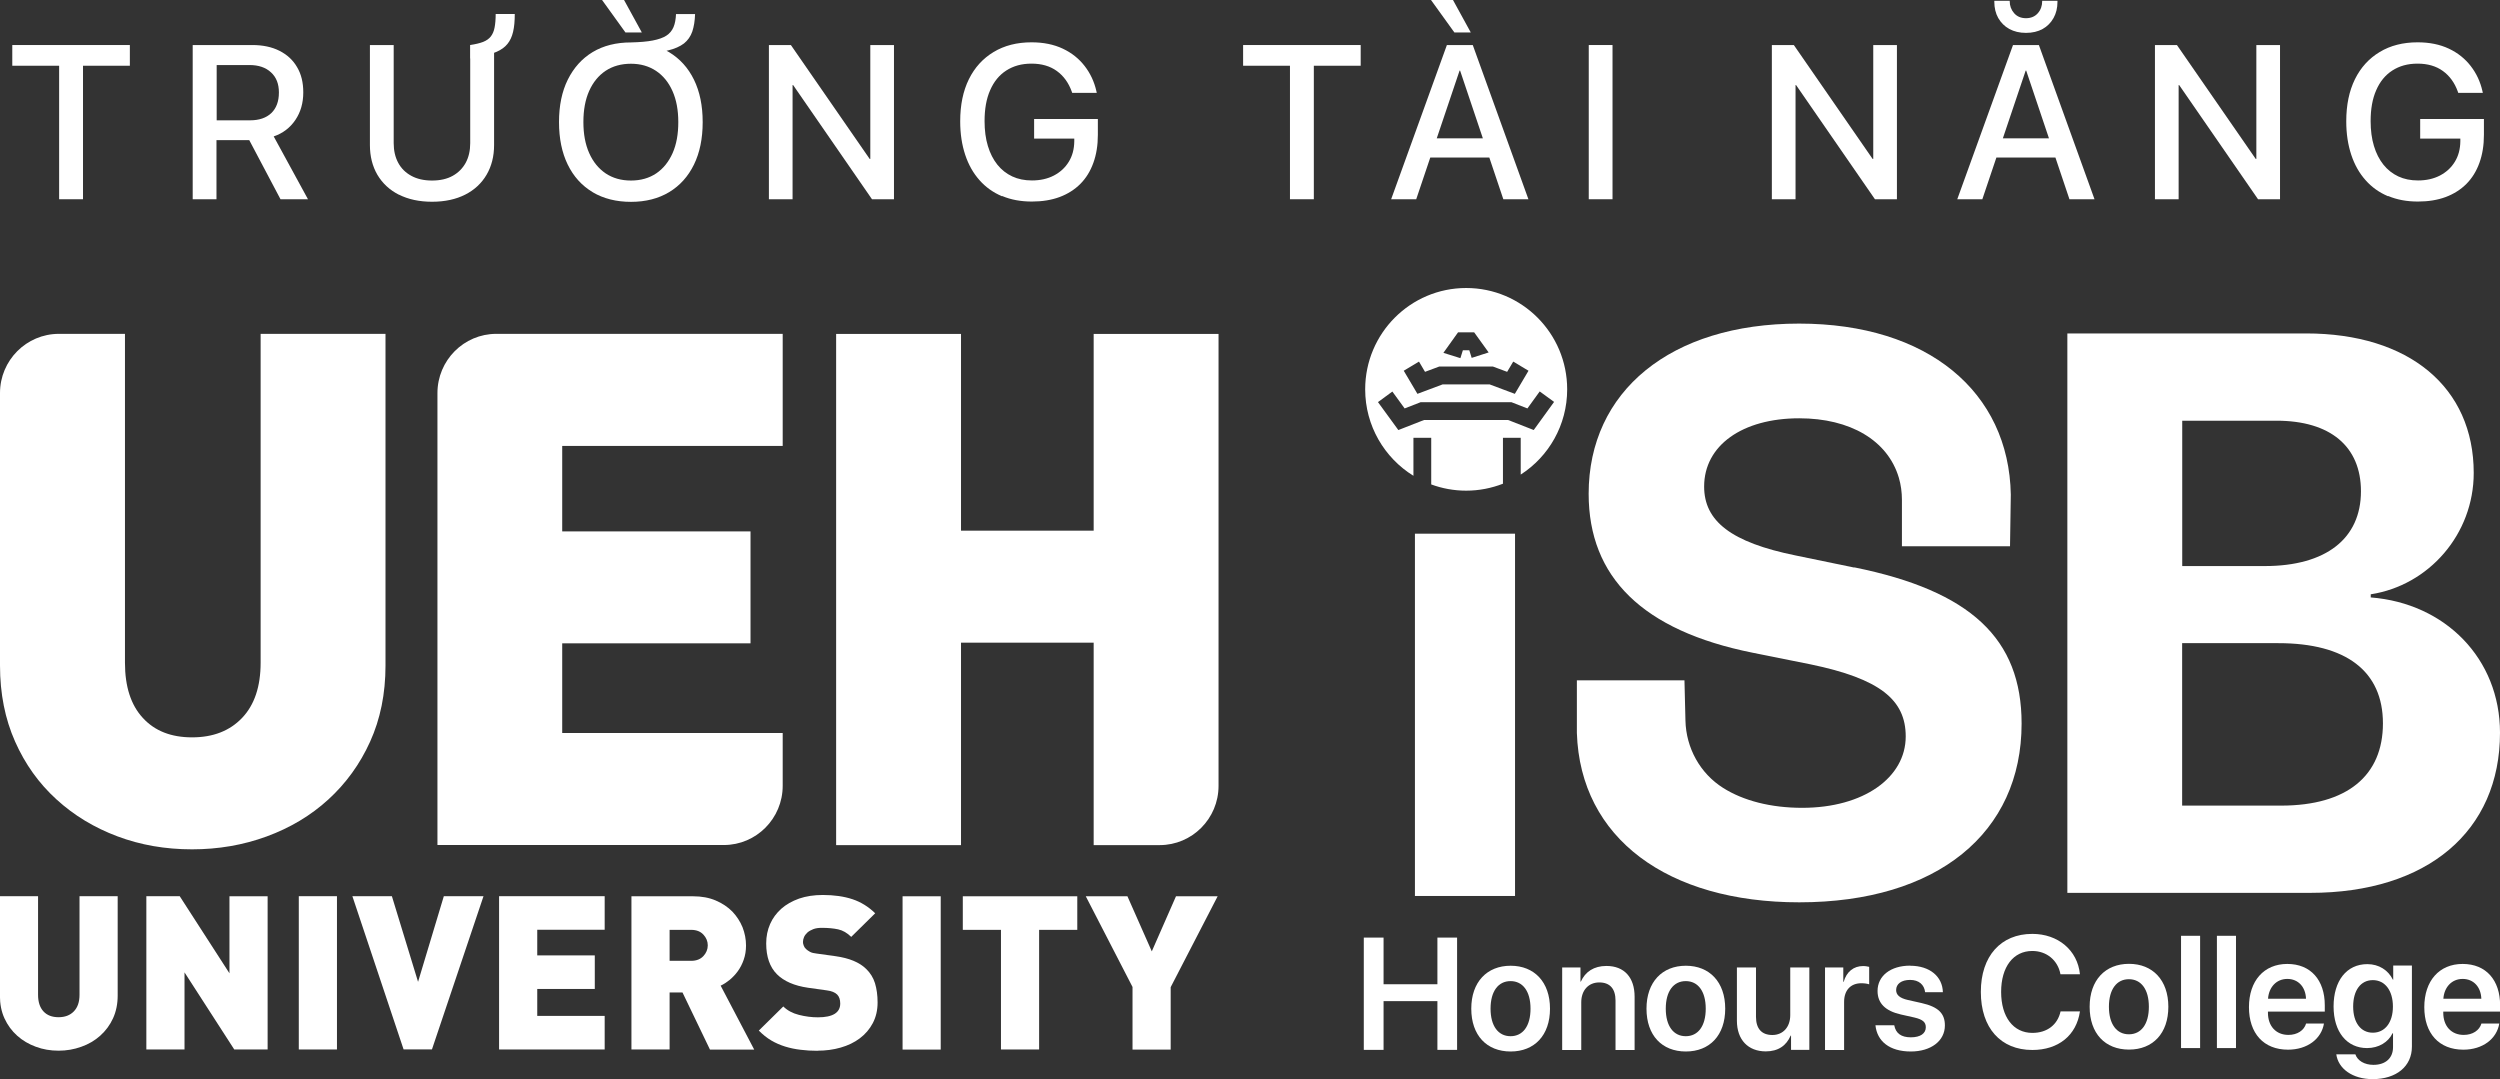
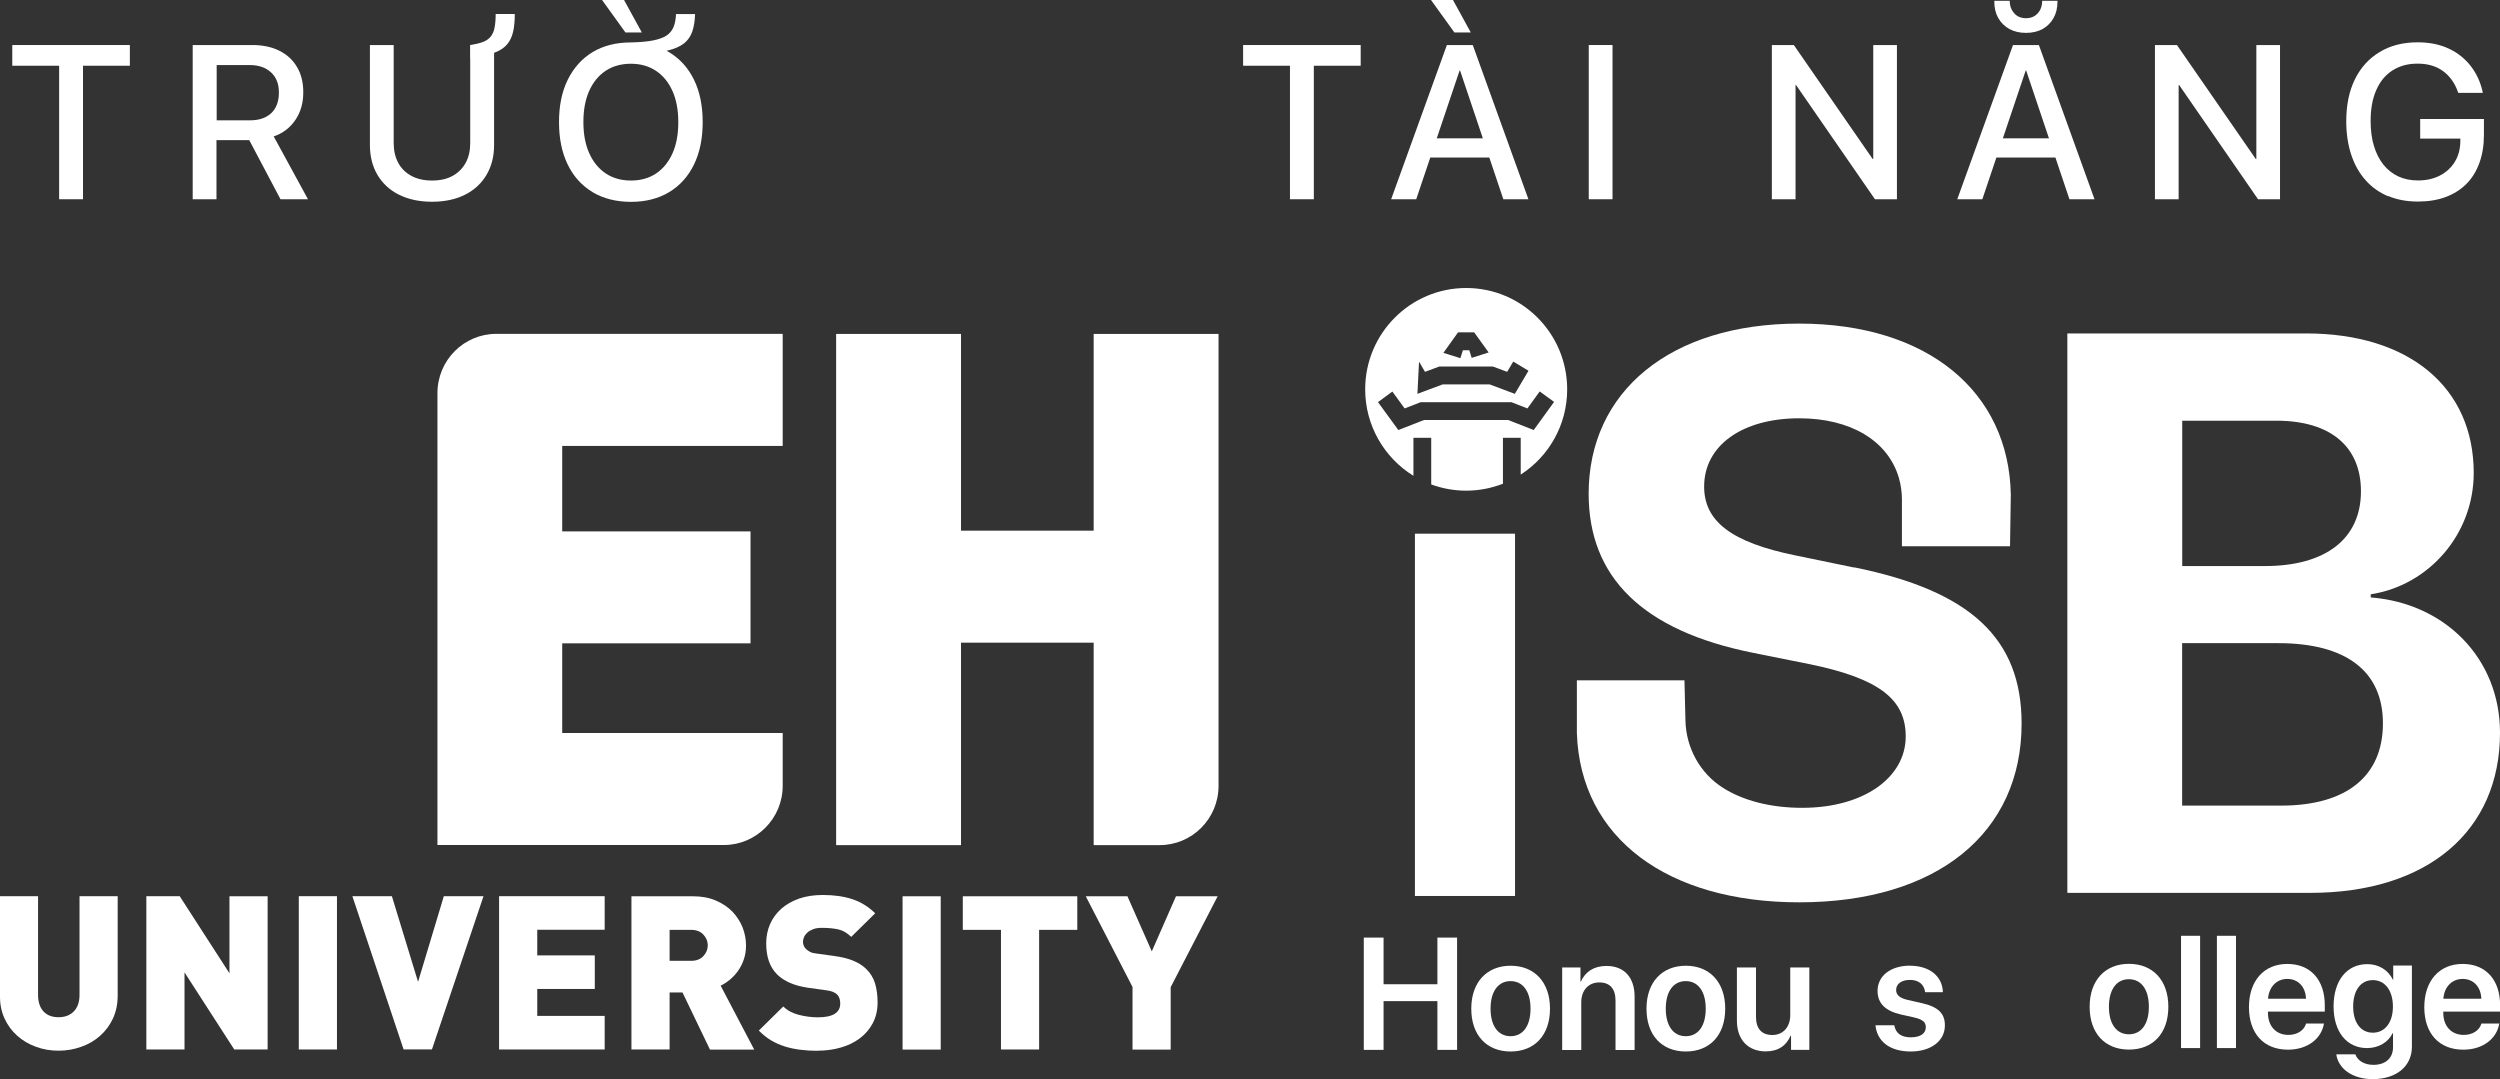
<svg xmlns="http://www.w3.org/2000/svg" width="139" height="60" viewBox="0 0 139 60" fill="none">
  <rect x="0" y="0" width="139" height="60" fill="#333333" stroke="none" />
  <g clip-path="url(#clip0_1_1988)">
-     <path d="M10.675 47.223C9.192 47.223 7.815 46.983 6.532 46.502C5.249 46.021 4.116 45.34 3.138 44.445C2.161 43.557 1.394 42.483 0.839 41.231C0.283 39.98 0 38.571 0 37.001V21.854C0 20.037 1.466 18.562 3.277 18.562H6.948V36.844C6.948 38.174 7.276 39.197 7.943 39.918C8.603 40.639 9.514 40.997 10.681 40.997C11.842 40.997 12.769 40.639 13.458 39.918C14.147 39.197 14.491 38.174 14.491 36.844V18.562H21.434V37.006C21.434 38.577 21.145 39.985 20.578 41.237C20.012 42.489 19.234 43.557 18.257 44.451C17.279 45.345 16.135 46.027 14.824 46.508C13.513 46.988 12.13 47.223 10.681 47.223H10.675Z" fill="white" />
    <path d="M27.594 18.562H43.518V24.794H31.259V29.544H41.729V35.771H31.259V40.756H43.518V43.691C43.518 45.507 42.051 46.983 40.246 46.983H24.322V21.854C24.322 20.037 25.789 18.562 27.594 18.562Z" fill="white" />
    <path d="M3.261 58.418C2.805 58.418 2.383 58.346 1.994 58.2C1.6 58.055 1.255 57.854 0.956 57.586C0.656 57.317 0.422 56.999 0.25 56.624C0.078 56.25 -0.005 55.825 -0.005 55.355V49.828H2.116V55.311C2.116 55.708 2.216 56.015 2.416 56.233C2.616 56.451 2.899 56.557 3.255 56.557C3.61 56.557 3.894 56.451 4.105 56.233C4.316 56.015 4.421 55.713 4.421 55.311V49.828H6.543V55.355C6.543 55.825 6.454 56.25 6.282 56.624C6.11 56.999 5.871 57.317 5.571 57.586C5.271 57.854 4.921 58.06 4.521 58.2C4.121 58.346 3.699 58.418 3.255 58.418H3.261Z" fill="white" />
    <path d="M8.137 49.828H9.992L12.758 54.115V49.833H14.88V58.351H13.025L10.259 54.064V58.351H8.137V49.833V49.828Z" fill="white" />
    <path d="M16.613 49.828H18.735V58.351H16.613V49.828Z" fill="white" />
    <path d="M19.595 49.828H21.789L23.244 54.59L24.677 49.828H26.883L24.017 58.346H22.439L19.59 49.822L19.595 49.828Z" fill="white" />
    <path d="M27.749 49.828H33.62V51.694H29.871V53.12H33.07V54.986H29.871V56.484H33.62V58.351H27.749V49.828Z" fill="white" />
    <path d="M35.108 49.833H38.53C39.008 49.833 39.43 49.911 39.796 50.068C40.163 50.224 40.468 50.431 40.718 50.683C40.962 50.94 41.151 51.23 41.285 51.555C41.412 51.885 41.479 52.22 41.479 52.572C41.479 52.857 41.435 53.12 41.351 53.36C41.268 53.6 41.157 53.813 41.024 53.997C40.89 54.182 40.74 54.338 40.574 54.478C40.407 54.612 40.24 54.724 40.068 54.802L41.934 58.357H39.474L37.947 55.182H37.23V58.351H35.108V49.828V49.833ZM38.43 53.422C38.719 53.422 38.946 53.332 39.107 53.159C39.269 52.986 39.352 52.784 39.352 52.561C39.352 52.337 39.269 52.136 39.107 51.963C38.946 51.789 38.719 51.7 38.43 51.7H37.23V53.422H38.43Z" fill="white" />
    <path d="M45.461 58.424C45.128 58.424 44.817 58.407 44.517 58.368C44.217 58.334 43.928 58.273 43.656 58.189C43.384 58.105 43.123 57.993 42.879 57.848C42.634 57.703 42.407 57.518 42.19 57.3L43.551 55.959C43.779 56.183 44.067 56.339 44.423 56.428C44.778 56.518 45.128 56.563 45.478 56.563C46.3 56.563 46.717 56.306 46.717 55.797C46.717 55.579 46.661 55.411 46.544 55.294C46.422 55.176 46.233 55.098 45.972 55.065L44.928 54.919C44.162 54.808 43.584 54.556 43.195 54.165C42.801 53.768 42.601 53.198 42.601 52.455C42.601 52.063 42.673 51.706 42.818 51.376C42.962 51.046 43.173 50.767 43.44 50.526C43.712 50.286 44.039 50.102 44.428 49.962C44.817 49.828 45.256 49.761 45.75 49.761C46.372 49.761 46.922 49.839 47.394 49.995C47.866 50.152 48.288 50.414 48.661 50.778L47.328 52.091C47.1 51.868 46.861 51.728 46.6 51.672C46.339 51.616 46.039 51.588 45.689 51.588C45.506 51.588 45.345 51.611 45.217 51.661C45.089 51.711 44.978 51.773 44.895 51.845C44.812 51.924 44.745 52.007 44.706 52.097C44.667 52.186 44.645 52.281 44.645 52.376C44.645 52.432 44.656 52.494 44.684 52.566C44.706 52.639 44.75 52.706 44.817 52.768C44.873 52.824 44.95 52.874 45.039 52.924C45.128 52.974 45.256 53.002 45.411 53.019L46.456 53.164C47.217 53.271 47.783 53.505 48.155 53.869C48.389 54.092 48.555 54.361 48.65 54.668C48.744 54.981 48.794 55.333 48.794 55.735C48.794 56.166 48.705 56.551 48.527 56.887C48.35 57.222 48.111 57.502 47.805 57.731C47.5 57.96 47.15 58.128 46.744 58.245C46.339 58.362 45.911 58.418 45.461 58.418V58.424Z" fill="white" />
    <path d="M50.183 49.833H52.304V58.357H50.183V49.833Z" fill="white" />
    <path d="M55.654 51.7H53.532V49.833H59.897V51.7H57.775V58.351H55.654V51.694V51.7Z" fill="white" />
    <path d="M62.974 54.886L60.369 49.833H62.685L64.04 52.896L65.385 49.833H67.701L65.09 54.886V58.357H62.968V54.886H62.974Z" fill="white" />
    <path d="M46.489 18.567H53.432V29.505H60.808V18.567H67.751V43.696C67.751 45.513 66.284 46.988 64.479 46.988H60.808V35.732H53.432V46.988H46.489V18.567Z" fill="white" />
    <path d="M76.815 53.925L77.088 53.74L76.815 53.925Z" fill="white" />
    <path d="M79.92 58.373V55.663H76.926V58.373H75.827V52.13H76.926V54.724H79.92V52.13H81.014V58.373H79.92Z" fill="white" />
    <path d="M81.803 56.082C81.803 54.601 82.675 53.695 83.992 53.695C85.308 53.695 86.18 54.601 86.18 56.082C86.18 57.563 85.319 58.463 83.992 58.463C82.664 58.463 81.803 57.569 81.803 56.082ZM85.097 56.082C85.097 55.109 84.664 54.55 83.986 54.55C83.308 54.55 82.875 55.109 82.875 56.082C82.875 57.054 83.308 57.613 83.986 57.613C84.664 57.613 85.097 57.06 85.097 56.082Z" fill="white" />
    <path d="M86.857 53.79H87.874V54.578H87.896C88.14 54.031 88.618 53.707 89.318 53.707C90.318 53.707 90.884 54.355 90.884 55.417V58.379H89.823V55.635C89.823 54.986 89.523 54.623 88.918 54.623C88.313 54.623 87.918 55.07 87.918 55.724V58.379H86.857V53.796V53.79Z" fill="white" />
    <path d="M91.545 56.082C91.545 54.601 92.417 53.695 93.733 53.695C95.05 53.695 95.922 54.601 95.922 56.082C95.922 57.563 95.061 58.463 93.733 58.463C92.406 58.463 91.545 57.569 91.545 56.082ZM94.839 56.082C94.839 55.109 94.405 54.55 93.728 54.55C93.05 54.55 92.617 55.109 92.617 56.082C92.617 57.054 93.05 57.613 93.728 57.613C94.405 57.613 94.839 57.06 94.839 56.082Z" fill="white" />
    <path d="M100.604 58.373H99.582V57.58H99.56C99.321 58.139 98.866 58.457 98.177 58.457C97.199 58.457 96.572 57.815 96.572 56.753V53.79H97.633V56.535C97.633 57.194 97.949 57.546 98.543 57.546C99.138 57.546 99.538 57.105 99.538 56.44V53.79H100.599V58.373H100.604Z" fill="white" />
-     <path d="M101.471 53.79H102.487V54.59H102.509C102.665 54.031 103.059 53.712 103.592 53.712C103.731 53.712 103.848 53.74 103.926 53.757V54.729C103.837 54.696 103.676 54.668 103.492 54.668C102.893 54.668 102.532 55.059 102.532 55.708V58.379H101.471V53.796V53.79Z" fill="white" />
    <path d="M106.203 53.695C107.302 53.695 108.002 54.299 108.024 55.165H107.036C106.991 54.752 106.691 54.483 106.203 54.483C105.714 54.483 105.425 54.707 105.425 55.048C105.425 55.311 105.614 55.495 106.086 55.601L106.836 55.769C107.775 55.981 108.136 56.35 108.136 57.015C108.136 57.882 107.352 58.463 106.242 58.463C105.059 58.463 104.364 57.893 104.275 57.004H105.32C105.403 57.451 105.703 57.675 106.242 57.675C106.78 57.675 107.075 57.457 107.075 57.116C107.075 56.837 106.914 56.686 106.442 56.574L105.692 56.406C104.825 56.211 104.392 55.78 104.392 55.098C104.392 54.26 105.114 53.69 106.203 53.69V53.695Z" fill="white" />
-     <path d="M110.135 55.149C110.135 53.159 111.246 51.924 112.996 51.924C114.423 51.924 115.512 52.829 115.645 54.17H114.562C114.418 53.388 113.79 52.874 112.996 52.874C111.94 52.874 111.263 53.757 111.263 55.149C111.263 56.54 111.935 57.429 113.001 57.429C113.818 57.429 114.401 56.982 114.568 56.233H115.645C115.451 57.569 114.445 58.379 112.996 58.379C111.241 58.379 110.135 57.155 110.135 55.154V55.149Z" fill="white" />
    <path d="M116.184 55.976C116.184 54.495 117.056 53.589 118.372 53.589C119.688 53.589 120.56 54.495 120.56 55.976C120.56 57.457 119.699 58.357 118.372 58.357C117.044 58.357 116.184 57.462 116.184 55.976ZM119.477 55.976C119.477 55.003 119.044 54.444 118.366 54.444C117.689 54.444 117.256 55.003 117.256 55.976C117.256 56.948 117.689 57.507 118.366 57.507C119.044 57.507 119.477 56.954 119.477 55.976Z" fill="white" />
    <path d="M121.266 52.03H122.326V58.273H121.266V52.03Z" fill="white" />
    <path d="M123.26 52.03H124.321V58.273H123.26V52.03Z" fill="white" />
    <path d="M129.214 56.898C129.075 57.764 128.286 58.362 127.214 58.362C125.859 58.362 125.042 57.457 125.042 55.998C125.042 54.539 125.87 53.595 127.175 53.595C128.481 53.595 129.258 54.5 129.258 55.892V56.244H126.098V56.311C126.098 57.049 126.542 57.541 127.236 57.541C127.731 57.541 128.108 57.289 128.219 56.909H129.214V56.898ZM126.103 55.529H128.214C128.192 54.88 127.786 54.428 127.175 54.428C126.564 54.428 126.148 54.892 126.103 55.529Z" fill="white" />
    <path d="M129.903 58.62H130.958C131.075 58.972 131.463 59.206 131.963 59.206C132.652 59.206 133.052 58.815 133.052 58.228V57.451H133.024C132.791 57.943 132.258 58.273 131.608 58.273C130.491 58.273 129.747 57.384 129.747 55.959C129.747 54.534 130.469 53.606 131.624 53.606C132.269 53.606 132.785 53.941 133.046 54.472H133.063V53.684H134.102V58.195C134.102 59.29 133.235 60 131.919 60C130.802 60 130.003 59.419 129.897 58.614L129.903 58.62ZM133.046 55.965C133.046 55.076 132.607 54.495 131.93 54.495C131.252 54.495 130.836 55.065 130.836 55.965C130.836 56.864 131.263 57.418 131.93 57.418C132.596 57.418 133.046 56.859 133.046 55.965Z" fill="white" />
    <path d="M138.962 56.898C138.823 57.764 138.034 58.362 136.962 58.362C135.607 58.362 134.791 57.457 134.791 55.998C134.791 54.539 135.618 53.595 136.923 53.595C138.229 53.595 139.006 54.5 139.006 55.892V56.244H135.846V56.311C135.846 57.049 136.29 57.541 136.984 57.541C137.479 57.541 137.856 57.289 137.968 56.909H138.962V56.898ZM135.851 55.529H137.962C137.94 54.88 137.534 54.428 136.923 54.428C136.312 54.428 135.896 54.892 135.851 55.529Z" fill="white" />
    <path d="M84.236 29.673H78.67V49.816H84.236V29.673Z" fill="white" />
    <path d="M103.098 31.557L99.849 30.886C96.238 30.154 94.75 28.969 94.75 27.052C94.75 24.766 96.872 23.257 100.038 23.257C102.865 23.257 104.959 24.481 105.575 26.56C105.692 26.957 105.747 27.376 105.747 27.79V30.372H111.757L111.801 27.499C111.696 21.787 107.191 17.992 100.032 17.992C92.873 17.992 88.329 21.764 88.329 27.454C88.329 32.088 91.323 35.061 97.444 36.291L100.671 36.939C104.514 37.738 105.958 38.901 105.958 40.946C105.958 43.232 103.62 44.915 100.204 44.915C98.46 44.915 96.938 44.523 95.805 43.808C94.528 43.003 93.745 41.589 93.711 40.063L93.656 37.828H87.674V40.751C87.863 46.614 92.728 50.169 100.038 50.169C107.708 50.169 112.401 46.312 112.401 40.231C112.401 35.508 109.574 32.859 103.098 31.545V31.557Z" fill="white" />
    <path d="M131.813 33.217V33.043C135.046 32.546 137.539 29.701 137.539 26.297C137.539 21.535 133.946 18.539 128.219 18.539H114.945V49.643H128.453C134.962 49.643 139 46.217 139 40.74C139 36.62 135.956 33.541 131.813 33.217ZM121.332 23.391H126.575C129.558 23.391 131.269 24.816 131.269 27.314C131.269 29.947 129.325 31.473 125.92 31.473H121.332V23.391ZM126.825 44.792H121.327V35.76H126.675C130.436 35.76 132.491 37.313 132.491 40.22C132.491 43.126 130.502 44.792 126.825 44.792Z" fill="white" />
-     <path d="M81.52 16.013C78.42 16.013 75.904 18.534 75.904 21.647C75.904 23.681 76.982 25.464 78.587 26.454V24.341H79.576V26.934C80.181 27.158 80.836 27.281 81.52 27.281C82.242 27.281 82.93 27.141 83.564 26.895V24.341H84.552V26.387C86.107 25.386 87.135 23.637 87.135 21.647C87.135 18.534 84.619 16.013 81.52 16.013ZM81.07 18.478H81.964L82.769 19.596L81.825 19.898L81.692 19.473H81.336L81.198 19.914L80.253 19.618L81.064 18.483L81.07 18.478ZM78.892 20.099L79.231 20.674L80.025 20.378H83.003L83.797 20.674L84.136 20.104L84.985 20.613L84.225 21.898L82.825 21.373H80.209L78.809 21.898L78.048 20.613L78.898 20.104L78.892 20.099ZM85.28 23.911L83.852 23.352H79.176L77.748 23.911L76.615 22.357L77.415 21.77L78.098 22.709L78.987 22.362H84.036L84.924 22.709L85.608 21.764L86.407 22.346L85.274 23.911H85.28Z" fill="white" />
+     <path d="M81.52 16.013C78.42 16.013 75.904 18.534 75.904 21.647C75.904 23.681 76.982 25.464 78.587 26.454V24.341H79.576V26.934C80.181 27.158 80.836 27.281 81.52 27.281C82.242 27.281 82.93 27.141 83.564 26.895V24.341H84.552V26.387C86.107 25.386 87.135 23.637 87.135 21.647C87.135 18.534 84.619 16.013 81.52 16.013ZM81.07 18.478H81.964L82.769 19.596L81.825 19.898L81.692 19.473H81.336L81.198 19.914L80.253 19.618L81.064 18.483L81.07 18.478ZM78.892 20.099L79.231 20.674L80.025 20.378H83.003L83.797 20.674L84.136 20.104L84.985 20.613L84.225 21.898L82.825 21.373H80.209L78.809 21.898L78.898 20.104L78.892 20.099ZM85.28 23.911L83.852 23.352H79.176L77.748 23.911L76.615 22.357L77.415 21.77L78.098 22.709L78.987 22.362H84.036L84.924 22.709L85.608 21.764L86.407 22.346L85.274 23.911H85.28Z" fill="white" />
    <path d="M3.288 3.655H0.683V2.504H7.22V3.655H4.615V11.078H3.288V3.655Z" fill="white" />
    <path d="M10.714 2.504H14.03C14.607 2.504 15.113 2.61 15.535 2.823C15.957 3.035 16.29 3.337 16.518 3.734C16.751 4.125 16.862 4.589 16.862 5.131V5.142C16.862 5.723 16.718 6.232 16.424 6.668C16.129 7.104 15.729 7.411 15.218 7.585L17.123 11.078H15.596L13.858 7.791H12.036V11.078H10.714V2.504ZM13.902 6.69C14.407 6.69 14.802 6.556 15.085 6.288C15.363 6.02 15.507 5.639 15.507 5.148V5.136C15.507 4.667 15.363 4.293 15.068 4.024C14.774 3.75 14.374 3.616 13.869 3.616H12.047V6.69H13.908H13.902Z" fill="white" />
    <path d="M22.178 10.826C21.662 10.564 21.267 10.195 20.984 9.72C20.706 9.245 20.567 8.691 20.567 8.065V2.504H21.889V7.959C21.889 8.373 21.973 8.742 22.139 9.049C22.306 9.362 22.55 9.602 22.867 9.775C23.183 9.949 23.567 10.038 24.022 10.038C24.478 10.038 24.861 9.949 25.172 9.775C25.483 9.602 25.727 9.356 25.894 9.049C26.061 8.742 26.144 8.373 26.144 7.959V2.504H27.471V8.065C27.471 8.691 27.332 9.239 27.055 9.714C26.777 10.189 26.383 10.558 25.866 10.821C25.35 11.083 24.733 11.217 24.022 11.217C23.311 11.217 22.695 11.083 22.178 10.821V10.826ZM28.621 0.777C28.621 1.168 28.593 1.498 28.527 1.772C28.465 2.04 28.36 2.264 28.215 2.442C28.071 2.621 27.871 2.767 27.616 2.878C27.366 2.99 27.044 3.08 26.66 3.152L26.138 3.253V2.504C26.433 2.459 26.672 2.403 26.86 2.331C27.044 2.258 27.188 2.157 27.288 2.029C27.388 1.9 27.46 1.738 27.499 1.531C27.538 1.325 27.56 1.079 27.56 0.777H28.621Z" fill="white" />
    <path d="M32.948 10.681C32.348 10.323 31.887 9.809 31.565 9.15C31.243 8.49 31.081 7.702 31.081 6.791V6.78C31.081 5.874 31.243 5.086 31.57 4.427C31.898 3.767 32.359 3.253 32.953 2.895C33.553 2.537 34.259 2.359 35.081 2.359C35.903 2.359 36.602 2.537 37.202 2.901C37.802 3.264 38.263 3.773 38.585 4.432C38.907 5.092 39.069 5.874 39.069 6.785V6.796C39.069 7.702 38.907 8.49 38.585 9.15C38.263 9.809 37.802 10.323 37.208 10.681C36.614 11.039 35.903 11.223 35.086 11.223C34.27 11.223 33.553 11.044 32.953 10.687L32.948 10.681ZM36.486 9.641C36.88 9.373 37.18 8.999 37.397 8.512C37.613 8.026 37.713 7.45 37.713 6.796V6.785C37.713 6.126 37.608 5.55 37.391 5.064C37.175 4.578 36.869 4.203 36.475 3.94C36.08 3.678 35.614 3.544 35.081 3.544C34.547 3.544 34.075 3.672 33.675 3.935C33.281 4.197 32.975 4.572 32.759 5.053C32.542 5.539 32.437 6.115 32.437 6.78V6.791C32.437 7.45 32.542 8.026 32.759 8.512C32.975 8.999 33.281 9.373 33.675 9.641C34.07 9.904 34.536 10.038 35.081 10.038C35.625 10.038 36.092 9.904 36.486 9.641ZM33.475 0H34.697L35.686 1.805H34.775L33.475 0ZM35.075 3.018V2.359C35.569 2.347 35.975 2.314 36.291 2.252C36.608 2.191 36.864 2.102 37.047 1.984C37.23 1.867 37.363 1.705 37.447 1.509C37.53 1.313 37.574 1.068 37.586 0.782H38.646C38.635 1.163 38.58 1.487 38.491 1.755C38.397 2.023 38.241 2.247 38.03 2.415C37.813 2.582 37.513 2.716 37.136 2.806C36.758 2.895 36.275 2.957 35.692 2.985L35.075 3.018Z" fill="white" />
-     <path d="M42.751 2.504H43.973L49.216 10.083L47.816 8.837H48.389V2.504H49.705V11.078H48.483L43.24 3.488L44.639 4.728H44.067V11.078H42.751V2.504Z" fill="white" />
-     <path d="M55.709 10.91C55.22 10.703 54.803 10.407 54.459 10.016C54.115 9.63 53.848 9.161 53.665 8.607C53.482 8.054 53.387 7.439 53.387 6.746C53.387 5.835 53.548 5.058 53.87 4.404C54.193 3.75 54.654 3.247 55.248 2.89C55.842 2.532 56.542 2.353 57.353 2.353C58.014 2.353 58.592 2.47 59.091 2.705C59.591 2.94 59.991 3.264 60.308 3.672C60.624 4.08 60.841 4.544 60.958 5.064L60.98 5.164H59.614L59.591 5.097C59.413 4.6 59.136 4.22 58.758 3.946C58.38 3.672 57.908 3.538 57.353 3.538C56.797 3.538 56.348 3.667 55.953 3.918C55.559 4.17 55.259 4.538 55.053 5.014C54.842 5.489 54.742 6.064 54.742 6.735C54.742 7.249 54.803 7.713 54.926 8.116C55.048 8.524 55.226 8.87 55.453 9.155C55.681 9.44 55.959 9.658 56.281 9.809C56.603 9.96 56.97 10.033 57.375 10.033C57.836 10.033 58.242 9.943 58.597 9.759C58.947 9.574 59.225 9.323 59.425 8.993C59.625 8.669 59.725 8.289 59.73 7.853V7.707H57.497V6.618H61.041V7.495C61.041 8.076 60.958 8.591 60.791 9.054C60.624 9.518 60.386 9.904 60.069 10.223C59.752 10.541 59.364 10.787 58.914 10.955C58.464 11.123 57.942 11.206 57.37 11.206C56.759 11.206 56.209 11.106 55.72 10.899L55.709 10.91Z" fill="white" />
    <path d="M71.722 3.655H69.117V2.504H75.654V3.655H73.049V11.078H71.722V3.655Z" fill="white" />
    <path d="M80.447 2.504H81.525V3.924H81.153L78.742 11.078H77.348L80.447 2.504ZM79.237 7.691H83.086L83.469 8.758H78.848L79.231 7.691H79.237ZM79.564 0H80.786L81.775 1.805H80.864L79.564 0ZM81.181 3.924V2.504H81.886L84.98 11.078H83.585L81.181 3.924Z" fill="white" />
    <path d="M88.335 2.504H89.656V11.078H88.335V2.504Z" fill="white" />
    <path d="M98.515 2.504H99.737L104.98 10.083L103.581 8.837H104.153V2.504H105.469V11.078H104.247L99.004 3.488L100.404 4.728H99.832V11.078H98.515V2.504Z" fill="white" />
    <path d="M111.923 2.504H113.001V3.924H112.628L110.218 11.078H108.824L111.923 2.504ZM110.712 7.691H114.561L114.944 8.758H110.323L110.707 7.691H110.712ZM111.717 1.61C111.451 1.464 111.251 1.258 111.101 1C110.957 0.743 110.884 0.442 110.884 0.101V0.045H111.74V0.067C111.74 0.324 111.823 0.548 111.984 0.732C112.145 0.917 112.367 1.012 112.645 1.012C112.923 1.012 113.145 0.917 113.306 0.732C113.467 0.548 113.545 0.324 113.545 0.067V0.045H114.395V0.101C114.395 0.442 114.322 0.743 114.178 1C114.034 1.258 113.834 1.464 113.573 1.61C113.312 1.755 113.001 1.828 112.645 1.828C112.29 1.828 111.984 1.755 111.717 1.61ZM112.656 3.924V2.504H113.362L116.455 11.078H115.061L112.656 3.924Z" fill="white" />
    <path d="M119.815 2.504H121.037L126.281 10.083L124.881 8.837H125.453V2.504H126.769V11.078H125.547L120.304 3.488L121.704 4.728H121.132V11.078H119.815V2.504Z" fill="white" />
    <path d="M132.774 10.91C132.285 10.703 131.868 10.407 131.524 10.016C131.18 9.63 130.913 9.161 130.73 8.607C130.547 8.054 130.452 7.439 130.452 6.746C130.452 5.835 130.613 5.058 130.935 4.404C131.258 3.75 131.719 3.247 132.313 2.89C132.907 2.532 133.607 2.353 134.418 2.353C135.079 2.353 135.656 2.47 136.156 2.705C136.656 2.94 137.056 3.264 137.373 3.672C137.689 4.08 137.906 4.544 138.023 5.064L138.045 5.164H136.678L136.656 5.097C136.478 4.6 136.201 4.22 135.823 3.946C135.445 3.672 134.973 3.538 134.418 3.538C133.862 3.538 133.413 3.667 133.018 3.918C132.624 4.17 132.324 4.538 132.118 5.014C131.907 5.489 131.807 6.064 131.807 6.735C131.807 7.249 131.868 7.713 131.991 8.116C132.113 8.524 132.291 8.87 132.518 9.155C132.746 9.44 133.024 9.658 133.346 9.809C133.668 9.96 134.035 10.033 134.44 10.033C134.901 10.033 135.307 9.943 135.662 9.759C136.012 9.574 136.29 9.323 136.49 8.993C136.69 8.669 136.79 8.289 136.795 7.853V7.707H134.562V6.618H138.106V7.495C138.106 8.076 138.023 8.591 137.856 9.054C137.689 9.518 137.45 9.904 137.134 10.223C136.817 10.541 136.428 10.787 135.979 10.955C135.529 11.123 135.007 11.206 134.435 11.206C133.824 11.206 133.274 11.106 132.785 10.899L132.774 10.91Z" fill="white" />
  </g>
  <defs>
    <clipPath id="clip0_1_1988">
      <rect width="139" height="60" fill="white" />
    </clipPath>
  </defs>
</svg>